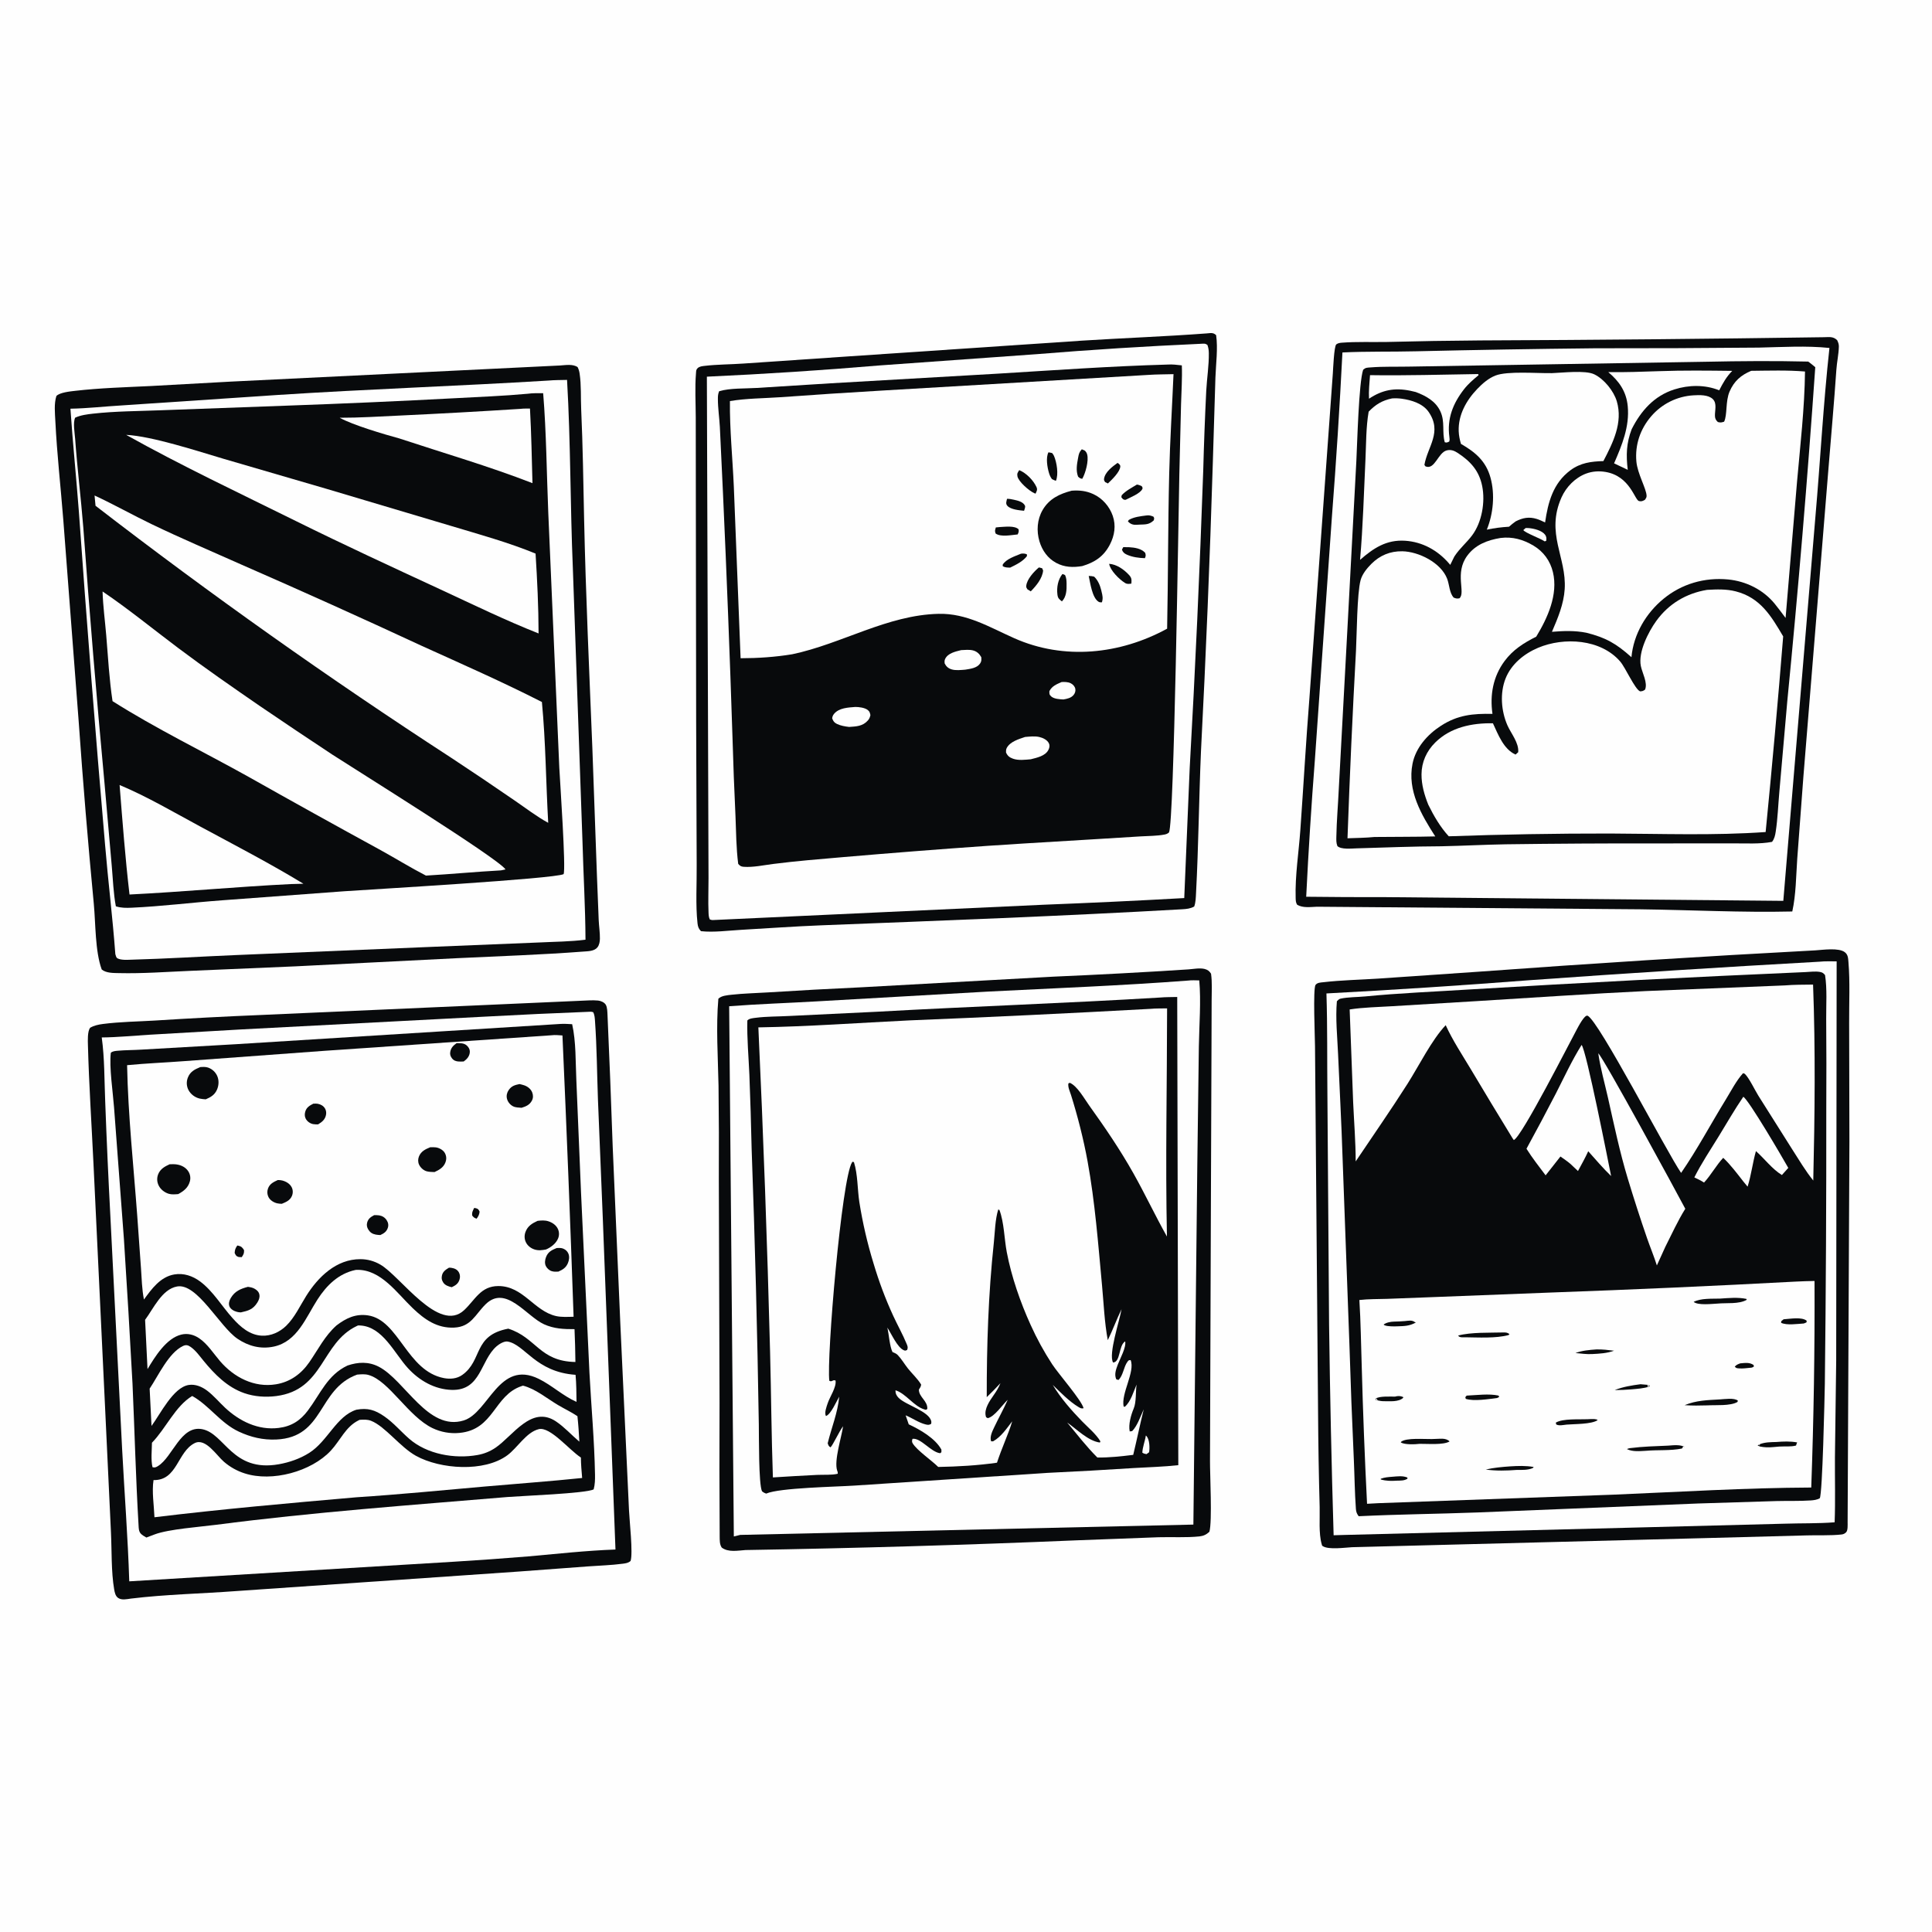
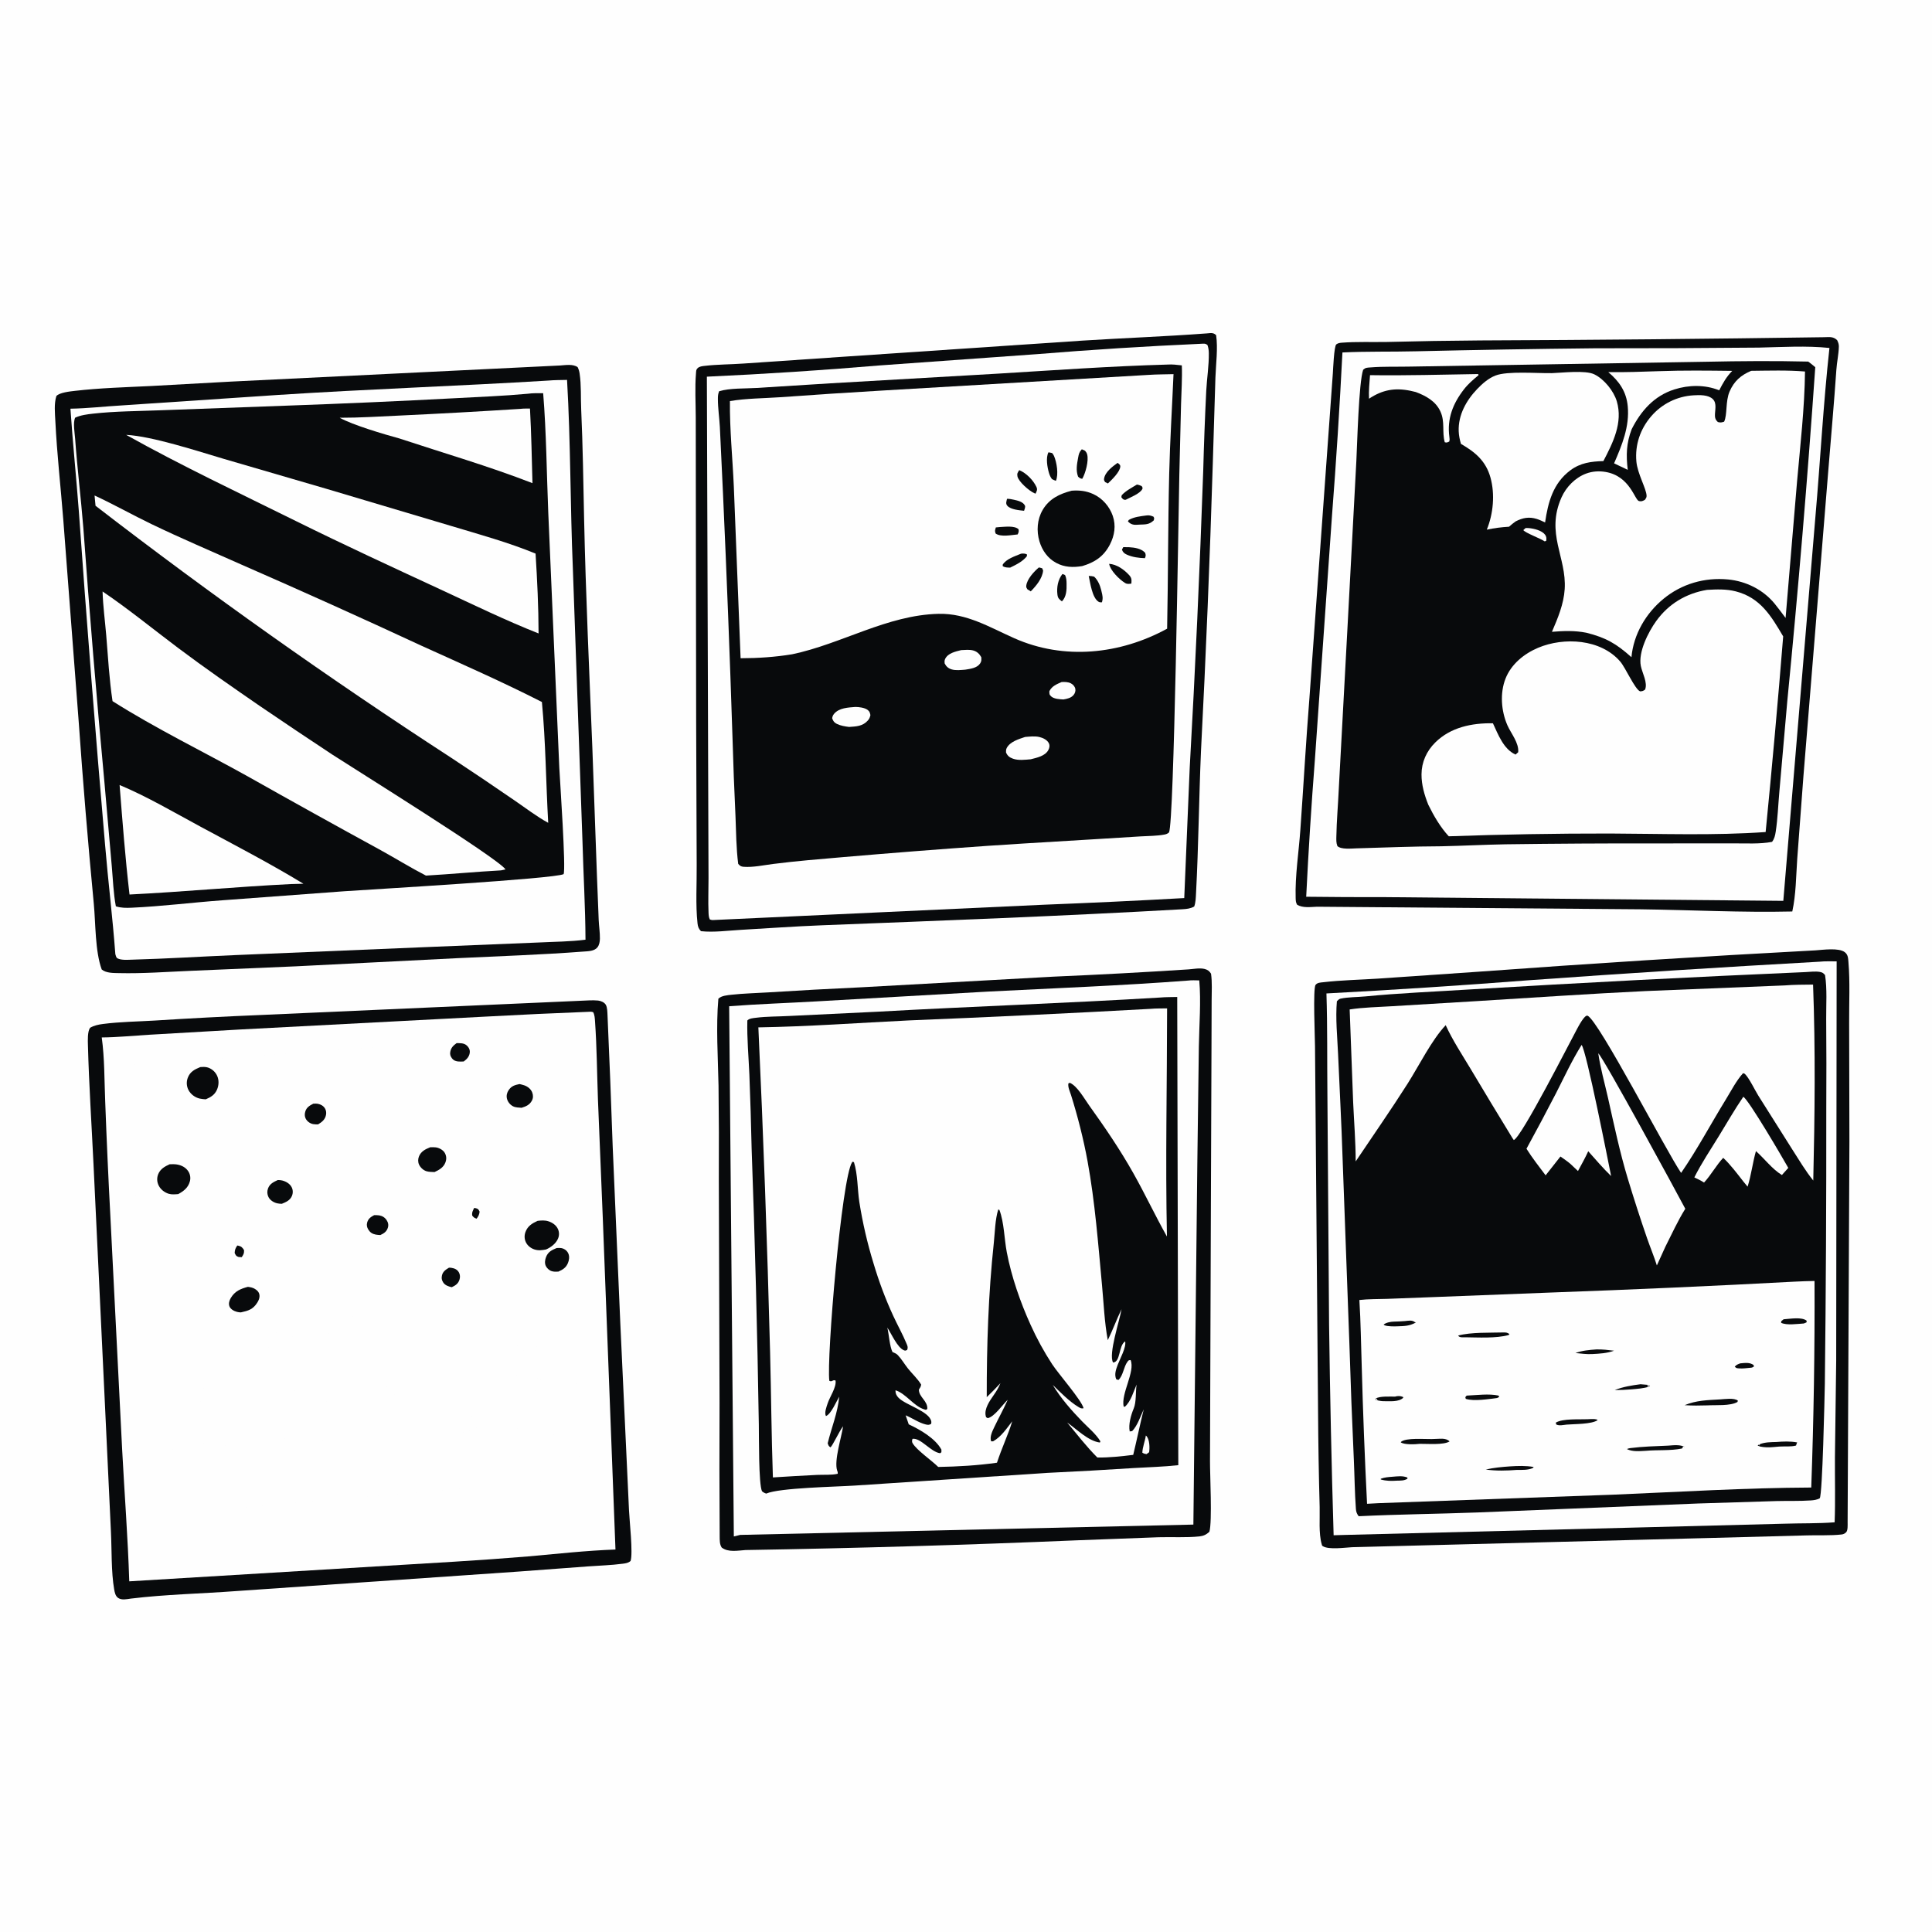
<svg xmlns="http://www.w3.org/2000/svg" width="1024" height="1024">
  <path fill="#FEFEFE" d="M0 0L1024 0L1024 1024L0 1024L0 0Z" />
  <path fill="#080A0C" d="M629.929 513.793C632.532 513.585 635.976 512.931 638.508 513.581C640.061 513.98 641.03 514.703 641.877 516.075C642.526 520.68 642.208 525.59 642.193 530.238L642.118 554.273L641.805 636.741L641.323 774.272C641.279 781.484 642.565 806.392 641.005 811.878C639.432 813.327 637.892 814.098 635.737 814.324C628.687 815.062 621.178 814.563 614.064 814.77L570.627 816.404Q482.909 820.108 395.124 821.554C390.999 821.829 386.051 822.889 382.544 820.256C381.364 818.564 381.475 816.315 381.442 814.321Q381.207 779.001 381.374 743.681L380.993 624.952Q381.146 600.2 380.835 575.45C380.537 560.457 379.449 544.223 380.745 529.349C382.287 527.718 385.65 527.463 387.855 527.22C394.169 526.527 400.625 526.395 406.971 525.996Q431.65 524.433 456.352 523.296L558.32 517.65Q594.146 516.117 629.929 513.793Z" />
  <path fill="#FEFEFE" d="M629.761 519.72C631.67 519.459 633.707 519.621 635.636 519.636C636.624 530.663 635.603 543.392 635.419 554.57L634.601 617.008L632.517 808.062L392.315 813.534L388.947 814.347L386.474 533.332C401.839 532.143 417.348 531.647 432.742 530.756L523.751 525.555C559.073 523.765 594.496 522.403 629.761 519.72Z" />
  <path fill="#080A0C" d="M614.889 528.711C617.878 528.447 620.949 528.497 623.952 528.42L624.529 776.568C616.76 777.429 608.825 777.627 601.017 778.089Q578.039 779.582 555.038 780.662L452.972 787.387C443.017 788.055 413.201 788.538 406.106 791.632C405.175 791.324 404.621 791.011 403.865 790.388C402.061 786.452 402.302 761.697 402.191 755.045Q401.033 681.909 398.38 608.812Q397.954 589.202 397.187 569.603C396.781 560.1 395.876 550.377 396.104 540.881C397.126 539.749 399.159 539.635 400.611 539.446C406.352 538.699 412.38 538.815 418.169 538.493L465.003 536.234C514.949 533.425 564.951 531.74 614.889 528.711Z" />
  <path fill="#FEFEFE" d="M607.322 760.849C607.449 760.963 607.592 761.061 607.703 761.191C609.346 763.132 609.402 767.29 609.066 769.714L607.665 770.72C606.695 770.556 606.319 770.479 605.459 769.945C605.58 766.935 606.873 763.913 607.322 760.849Z" />
  <path fill="#FEFEFE" d="M609.777 534.712C612.669 534.441 615.675 534.526 618.585 534.46C618.559 574.751 617.658 615.106 618.501 655.384C612.287 644.339 606.905 632.841 600.681 621.794C593.605 609.234 585.586 597.474 577.189 585.778C574.688 582.294 570.983 575.578 567.022 573.909L566.273 574.221C565.914 576.189 567.06 578.46 567.651 580.344C571.227 591.756 574.282 603.739 576.432 615.5C580.394 637.173 582.06 659.398 584.101 681.318C584.998 690.945 585.379 700.811 587.145 710.317C589.773 704.958 591.828 699.298 594.437 693.905C593.452 699.857 587.384 717.749 589.953 722.162C594.027 721.905 592.799 713.111 596.37 710.952C596.999 714.204 593.662 720.049 592.454 723.264C591.503 725.797 590.47 728.529 591.666 731.09L592.814 731.412C595.357 729.027 595.527 724.49 597.605 721.722C598.2 720.928 598.239 720.947 599.254 720.86C601.763 727.076 594.077 738.536 595.56 745.539L596.253 745.576C599.47 742.622 600.711 737.759 602.421 733.837C601.847 737.673 602.327 743.145 600.883 746.554C599.448 749.941 597.995 755.049 598.769 758.687L600.061 758.52C602.859 755.694 604.526 750.564 606.209 746.953C604.226 754.975 602.564 763.074 600.631 771.11C594.27 771.888 588.052 772.591 581.631 772.517C575.795 766.694 570.891 760.274 565.629 753.956C570.591 757.439 576.789 763.787 582.967 764.578L583.228 763.93C580.86 760.001 576.739 756.638 573.519 753.322C567.809 747.442 562.212 741.064 557.986 734.033C561.994 737.94 566.788 742.842 571.566 745.711C572.537 746.294 573.203 746.712 574.326 746.382C573.218 742.082 561.066 728.26 557.693 723.109Q551.147 713.094 546.237 702.183C540.788 690.195 536.088 676.658 533.627 663.751C532.262 656.597 532.231 648.003 529.72 641.308L529.094 641.053C527.41 646.401 527.336 653.176 526.739 658.775C523.834 685.994 522.956 713.166 522.995 740.528C525.473 738.106 527.912 735.676 530.253 733.12C529.25 735.605 528.098 737.421 526.58 739.587C524.547 742.489 521.585 746.76 522.451 750.442C522.674 751.39 522.601 751.093 523.516 751.653C527.077 750.931 531.349 744.531 534.114 741.918C531.915 746.881 529.245 751.636 526.921 756.542C525.909 758.68 524.473 761.584 525.314 763.918L526.371 763.927C530.691 761.499 533.512 757.164 536.494 753.318C535.441 756.992 533.939 760.559 532.563 764.124C531.086 767.813 529.664 771.49 528.415 775.263C518.136 776.744 507.658 777.321 497.279 777.516C493.785 774.023 486.064 768.781 483.757 765.026C483.185 764.095 483.394 763.565 483.634 762.613C487.991 761.936 493.431 769.706 498.307 770.233L498.965 769.691L498.966 768.334C495.755 762.363 487.596 757.68 481.652 754.931L480.009 750.153C483.545 751.607 486.867 754.05 490.59 754.972C491.804 755.273 492.41 755.332 493.516 754.686C493.603 754.229 493.699 753.9 493.609 753.411C492.616 748.014 480.164 744.797 476.273 740.879C475.14 739.738 474.572 738.513 474.618 736.884C480.164 738.54 484.374 745.462 490.043 747.047C490.983 747.31 490.597 747.311 491.482 746.804C491.824 742.506 486.993 740.519 487.029 736.516C487.616 735.606 488.121 734.951 488.224 733.851C486.385 730.756 483.469 728.149 481.224 725.32C479.412 723.037 477.857 720.322 475.847 718.227C475.209 717.562 474.368 717.149 473.527 716.802C473.371 716.738 473.21 716.69 473.052 716.634C471.504 713.56 471.194 707.321 470.294 703.65C472.475 706.872 475.583 714.284 479.161 715.704C479.922 716.006 480.078 715.781 480.78 715.525C481.355 714.268 481.056 713.528 480.544 712.286C478.468 707.249 475.671 702.293 473.382 697.318C469.23 688.298 465.868 679.27 463.029 669.756Q458.072 653.653 455.45 637.009C454.434 630.227 454.662 622.471 452.612 615.973L451.864 615.742C451.779 615.847 451.684 615.944 451.61 616.056C446.131 624.359 438.021 719.818 439.562 731.857C441.11 732.645 441.222 731.119 442.851 731.696C443.437 735.199 439.791 740.392 438.689 743.77C438.088 745.614 436.832 748.75 437.756 750.535C440.395 749.64 443.301 742.811 444.797 740.264C444.002 748.898 440.725 756.619 438.692 764.97C439.146 766.167 439.12 766.44 440.177 767.123C441.337 766.183 444.85 758.528 446.856 755.944C446.01 761.825 441.995 774.162 443.698 779.384C444.098 780.613 443.992 779.875 444.024 781.124C440.682 781.915 436.532 781.557 433.056 781.73Q421.349 782.309 409.652 783.067C408.868 760.963 408.741 738.784 408.164 716.666Q405.943 630.568 401.948 544.535C428.556 544.093 455.196 542.135 481.772 540.839Q545.797 538.247 609.777 534.712Z" />
  <path fill="#080A0C" d="M966.61 178.73L967.333 178.706C969.914 178.633 971.712 178.396 973.712 180.271C974.29 181.453 974.668 182.417 974.634 183.753C974.535 187.75 973.594 191.893 973.316 195.938C972.111 213.52 970.521 231.108 969.096 248.677L955.852 411.442L952.571 455.225C951.935 464.406 951.93 474.131 949.948 483.108C923.177 483.728 896.208 482.293 869.419 481.947L698.025 480.584C694.6 480.703 690.569 481.355 687.514 479.537C686.774 478.358 686.768 477.304 686.727 475.95C686.367 464.18 688.379 451.676 689.213 439.905C690.873 416.479 692.184 393.043 694.049 369.628L706.432 197.921C706.577 195.937 707.052 183.496 708.262 182.533C709.105 181.861 710.191 181.711 711.233 181.632C719.025 181.038 727.195 181.39 735.028 181.25Q759.818 180.606 784.616 180.435Q875.618 180.069 966.61 178.73Z" />
  <path fill="#FEFEFE" d="M932.262 184.236C944.491 183.964 957.5 183.15 969.641 184.427C966.388 214.092 964.81 244.067 962.211 273.811L945.19 477.472L734.125 475.497Q713.218 475.549 692.313 475.295Q694.096 439.054 696.902 402.877L705.975 273.435Q709.335 230.161 711.518 186.811C724.403 186.182 737.426 186.512 750.336 186.196Q797.819 185.082 845.312 184.596Q888.788 184.648 932.262 184.236Z" />
  <path fill="#080A0C" d="M904.43 191.733C922.363 191.357 940.475 191.222 958.406 191.646C959.701 192.562 960.905 193.61 962.129 194.621Q955.993 283.139 947.319 371.444L943.103 419.566C942.467 426.604 942.234 433.85 941.163 440.831C940.858 442.82 940.473 444.596 939.218 446.21C932.666 447.463 925.25 446.956 918.558 447.006L877.789 447.029Q837.928 446.954 798.071 447.496C786.664 447.698 775.279 448.308 763.875 448.545C748.871 448.598 733.913 449.206 718.92 449.645C716.223 449.724 710.85 450.336 708.848 448.441C708.171 446.72 708.262 445.186 708.296 443.363C708.45 435.027 709.191 426.659 709.575 418.327L714.107 334.264L718.896 244.309C719.343 235.659 720.181 202.59 722.505 195.972C723.808 194.815 724.522 194.89 726.225 194.749C733.37 194.161 740.772 194.465 747.952 194.292L799.425 193.449L904.43 191.733Z" />
  <path fill="#FEFEFE" d="M808.62 279.866C809.283 279.865 809.719 279.843 810.356 279.905C813.116 280.175 817.208 281.126 818.943 283.431C819.679 284.409 819.73 285.492 819.522 286.647L818.72 286.943C816.441 285.355 808.428 282.46 807.39 280.956L808.62 279.866Z" />
  <path fill="#FEFEFE" d="M783.356 198.26L783.499 198.329L783.671 198.851C780.865 201.166 778.177 203.458 775.933 206.347C770.094 213.866 766.897 221.897 768.198 231.555C768.327 232.51 768.409 233.076 768.126 234.029C766.997 234.511 767.022 234.698 765.758 234.409C764.201 228.918 766.001 223.595 763.425 218.033C760.908 212.598 755.734 209.781 750.375 207.778Q748.956 207.392 747.512 207.109C739.234 205.415 732.666 206.621 725.604 211.324C725.38 207.174 725.841 202.978 726.142 198.839C745.193 199.133 764.303 198.539 783.356 198.26Z" />
  <path fill="#FEFEFE" d="M879.372 196.725C892.235 196.255 905.256 196.419 918.13 196.573C915.016 199.692 913.222 203.008 911.216 206.876C903.704 203.819 895.066 203.974 887.397 206.421C876.688 209.837 869.769 217.728 864.817 227.483C861.985 234.909 861.806 241.226 862.742 249.027L855.493 245.585C859.701 235.876 863.765 226.116 862.733 215.281C861.993 207.511 858.197 202.079 852.414 197.229C861.367 197.369 870.423 197.023 879.372 196.725Z" />
-   <path fill="#FEFEFE" d="M737.831 211.162C739.566 211.055 741.276 211.095 743.001 211.336C748.102 212.046 754.098 213.866 757.161 218.271C764.633 229.016 756.568 236.777 754.964 246.422L755.536 247.189C760.511 249.247 762.182 239.872 766.815 238.719C769.108 238.148 770.907 238.925 772.79 240.173C779.492 244.615 783.979 249.546 785.601 257.686C787.275 266.088 785.431 276.862 780.231 283.785C777.395 287.562 773.745 290.587 771.107 294.56C770.993 294.733 770.884 294.909 770.772 295.083L768.655 299.398L768.003 298.63C762.007 291.695 753.985 287.214 744.749 286.607C734.813 285.956 727.938 290.559 720.863 296.737C722.407 279.116 722.876 261.258 723.719 243.583C724.117 235.243 723.98 226.426 725.413 218.197C729.125 214.365 732.527 212.272 737.831 211.162Z" />
  <path fill="#FEFEFE" d="M822.614 197.769C828.039 197.589 840.198 196.106 844.959 198.38C850.212 200.889 855.352 207.28 856.95 212.744C860.252 224.031 854.898 234.665 849.825 244.391C843.359 244.564 837.63 245.289 832.266 249.314C823.17 256.14 820.483 266.193 818.933 276.907C817.481 276.229 816.003 275.505 814.469 275.034C810.385 273.781 807.048 274.438 803.323 276.351C802.074 277.208 800.952 278.188 799.806 279.174C795.758 279.418 792.008 279.879 788.039 280.733C791.483 272.287 792.431 261.977 789.989 253.143C787.555 244.338 781.912 239.645 774.344 235.276C773.692 233.114 773.223 230.811 773.143 228.552C772.837 219.914 777.18 212.189 782.994 206.134C785.726 203.289 788.882 200.522 792.59 199.06C798.992 196.535 814.885 197.928 822.614 197.769Z" />
-   <path fill="#FEFEFE" d="M795.282 285.139C801.63 284.334 807.294 285.948 812.738 289.169C818.074 292.326 821.651 297.257 823.093 303.283C825.927 315.126 820.234 327.573 814.233 337.441C807.63 340.775 801.958 344.314 797.476 350.344C791.36 358.572 789.597 368.343 791.041 378.372C780.653 378.167 772.628 378.926 763.708 384.692C756.593 389.292 750.371 396.265 748.671 404.768C745.82 419.03 753.351 431.88 760.714 443.314C749.986 443.594 739.213 443.495 728.478 443.623C723.758 444.096 718.945 444.119 714.204 444.306Q715.963 394.599 718.702 344.936C719.144 336.282 719.25 314.638 721.129 307.544C721.988 304.3 724.47 301.254 726.812 298.906C731.335 294.369 736.796 292.077 743.241 292.189C751.858 292.338 763.759 298.172 767.037 306.8C768.211 309.89 768.206 314.293 770.49 316.745C771.838 317.269 772.102 317.326 773.528 317.118C776.99 314.073 770.799 303.865 777.67 294.542C781.996 288.672 788.358 286.282 795.282 285.139Z" />
  <path fill="#FEFEFE" d="M928.179 196.544C937.593 196.454 947.312 196.122 956.69 196.911C956.477 216.306 954.178 235.951 952.47 255.278L946.399 327.527C944.511 325.012 942.638 322.467 940.652 320.028C934.594 312.587 925.458 308.044 915.945 307.129C903.512 305.932 891.342 309.431 881.697 317.376C872.295 325.12 865.835 336.177 864.697 348.328C856.743 341.208 851.194 337.965 840.813 335.366C834.648 334.145 828.798 334.37 822.563 334.873C825.682 327.624 828.816 320.202 829.321 312.23C830.391 295.349 819.12 282.801 827.626 263.658C830.099 258.092 834.892 253.179 840.642 251.02C843.969 249.771 847.565 249.548 851.052 250.152C864.002 252.392 866.394 265.052 868.711 265.582C870.089 265.897 870.717 265.523 871.865 264.9C872.36 264.076 872.761 263.742 872.726 262.747C872.594 258.975 867.882 251.062 867.31 244.582C866.531 235.756 869.365 227.41 875.114 220.701Q875.638 220.086 876.192 219.498Q876.746 218.911 877.329 218.352Q877.912 217.793 878.523 217.264Q879.134 216.735 879.77 216.238Q880.407 215.741 881.068 215.277Q881.729 214.812 882.412 214.382Q883.096 213.952 883.8 213.556Q884.505 213.161 885.228 212.802Q885.952 212.443 886.693 212.121Q887.433 211.799 888.19 211.515Q888.946 211.231 889.715 210.985Q890.485 210.74 891.266 210.534Q892.047 210.327 892.837 210.161Q893.628 209.994 894.425 209.868Q895.223 209.742 896.026 209.656Q896.829 209.57 897.636 209.525C900.778 209.336 905.412 209.187 907.814 211.52C910.179 213.818 908.84 217.603 908.96 220.528C909.018 221.921 909.5 222.76 910.517 223.701C912.025 224.051 912.318 223.964 913.814 223.51C915.593 219.848 914.465 212.716 916.714 207.523C919.119 201.973 922.737 198.826 928.179 196.544Z" />
  <path fill="#FEFEFE" d="M904.78 312.642C909.909 312.348 914.998 312.153 920.017 313.447C933.021 316.799 938.75 326.472 945.123 337.307Q940.944 389.194 935.826 440.996C908.564 442.925 880.649 441.889 853.316 441.784Q810.581 441.731 767.872 443.251C763.421 438.428 759.895 432.372 757.017 426.505C754.966 421.382 753.408 416.006 753.43 410.448C753.457 403.929 756.111 398.079 760.73 393.517C768.924 385.425 780.183 383.169 791.278 383.354C794.055 389.29 796.896 397.071 803.275 399.94L804.679 398.684C805.149 393.75 800.854 388.726 798.962 384.422C795.653 376.892 794.919 367.341 797.978 359.626C801.008 351.983 807.796 346.483 815.21 343.349C828.923 337.551 848.43 338.669 858.718 350.596C861.587 353.922 866.529 365.328 869.29 366.439C870.49 366.37 870.957 366.225 871.92 365.501C873.423 361.846 870.416 356.712 869.674 352.981C868.212 345.631 873.657 334.956 877.808 329.186C884.388 320.039 893.75 314.458 904.78 312.642Z" />
  <path fill="#080A0C" d="M639.527 176.713C640.128 176.649 640.732 176.583 641.335 176.55C642.765 176.474 643.523 176.664 644.572 177.632C645.592 184.676 644.444 192.989 644.199 200.14L642.81 245.565Q640.48 321.853 636.548 398.076C635.459 423.162 635.251 448.333 633.923 473.399C633.801 475.712 633.761 478.277 632.956 480.469C630.998 481.584 628.881 481.801 626.668 481.927C563.023 485.551 499.176 487.949 435.474 490.428C421.264 490.981 407.062 492.018 392.863 492.826C385.977 493.218 378.395 494.274 371.539 493.545C370.269 492.256 369.89 491.125 369.697 489.371C368.62 479.577 369.356 468.274 369.256 458.35L368.978 382.843L368.809 263.232L368.764 221.163C368.747 213.445 368.249 205.403 368.9 197.733C368.992 196.644 368.899 195.963 369.729 195.158C370.725 194.192 372.231 194.064 373.536 193.912C380.279 193.123 387.28 193.173 394.078 192.686L449.995 188.876L573.723 180.531C595.649 179.144 617.619 178.364 639.527 176.713Z" />
  <path fill="#FEFEFE" d="M636.32 182.223C637.918 182.182 638.707 181.854 639.98 182.877C640.501 184.342 640.679 185.641 640.701 187.199C640.793 193.621 639.687 200.601 639.338 207.079Q638.293 228.268 637.736 249.476Q634.994 328.394 630.56 407.235L627.677 475.995Q590.354 478.087 553.001 479.532L377.875 487.648C377.277 487.691 376.799 487.497 376.227 487.336C375.636 486.119 375.601 485.033 375.541 483.704C375.268 477.639 375.556 471.49 375.531 465.414L375.374 417.698L374.659 199.646Q420.495 197.556 466.215 193.689L549.424 187.72Q592.821 184.164 636.32 182.223Z" />
  <path fill="#080A0C" d="M618.822 193.225C621.376 193.045 623.859 193.374 626.392 193.656C626.662 200.458 626.16 207.45 625.979 214.263L625.073 251.53C624.605 272.919 622.311 436.233 619.598 441.209C618.817 441.89 618.169 442.146 617.172 442.336C613.108 443.11 608.638 443.05 604.5 443.305L582.17 444.684C556.091 446.269 530.044 447.722 503.989 449.71Q466.007 452.541 428.07 455.935Q418.927 456.775 409.816 457.915C404.903 458.537 399.158 459.784 394.231 459.427C392.726 459.318 392.266 458.964 391.266 457.887C390.193 449.549 390.155 440.879 389.819 432.469Q388.826 411.667 388.237 390.849Q386.14 326.22 383.205 261.623L381.539 226.316C381.271 221.381 380.494 216.321 380.496 211.397C380.497 209.899 380.569 208.729 381.171 207.352C386.96 205.633 394.864 206.007 400.959 205.621L440.387 203.152L528.917 198.041C558.878 196.216 588.813 194.072 618.822 193.225Z" />
  <path fill="#FEFEFE" d="M562.689 361.489C564.294 361.416 566.104 361.412 567.565 362.172C568.704 362.764 569.669 363.795 569.934 365.083C570.173 366.246 569.766 367.47 569.013 368.364C567.639 369.993 565.594 370.385 563.606 370.729C561.651 370.616 558.7 370.486 557.171 369.13C556.083 368.166 556.175 367.625 556.199 366.308C557.668 363.551 559.976 362.69 562.689 361.489Z" />
  <path fill="#FEFEFE" d="M453.329 374.702C455.23 374.687 458.257 375.076 459.824 376.242C460.968 377.093 461.046 377.743 461.337 379.035C461.054 380.183 460.81 380.931 460.016 381.834C457.277 384.947 453.913 385.026 450.059 385.292C447.937 385.052 445.497 384.632 443.568 383.689C442.105 382.975 441.602 382.169 441.059 380.683C441.26 379.676 441.419 379.124 442.1 378.316C444.754 375.167 449.562 375.001 453.329 374.702Z" />
  <path fill="#FEFEFE" d="M509.432 344.576C511.401 344.467 513.735 344.243 515.655 344.717C517.722 345.228 519.099 346.513 520.103 348.322C520.194 349.71 520.262 350.505 519.45 351.696C517.797 354.121 514.268 354.489 511.617 354.937C509.367 355.104 506.606 355.451 504.431 354.802C502.662 354.275 501.532 353.291 500.701 351.656C500.606 350.735 500.539 350.081 500.965 349.212C502.479 346.125 506.414 345.347 509.432 344.576Z" />
  <path fill="#FEFEFE" d="M543.306 390.607C545.709 390.397 548.422 390.08 550.793 390.607C552.708 391.033 555.118 392.141 555.96 394.043C556.495 395.254 556.23 396.399 555.644 397.521C553.96 400.745 549.513 401.604 546.314 402.435C543.28 402.691 539.805 403.165 536.877 402.115C535.049 401.46 533.989 400.614 533.209 398.81C533.188 397.899 533.172 397.21 533.626 396.378C535.45 393.04 539.939 391.76 543.306 390.607Z" />
  <path fill="#FEFEFE" d="M608.549 198.714C612.997 198.403 617.524 198.437 621.985 198.309C621.237 215.87 620.127 233.45 619.702 251.022C619.039 278.396 619.15 305.827 618.601 333.216C593.626 346.873 563.912 349.989 537.573 338.264C524.42 332.408 512.353 325.005 497.479 325.342C470.243 325.96 446.19 341.252 419.882 346.773C410.792 348.265 401.736 348.863 392.533 348.879L388.947 257.968C388.293 242.955 386.716 227.569 386.877 212.581C395.505 211.125 404.913 211.133 413.659 210.525Q440.711 208.563 467.788 206.986L608.549 198.714Z" />
  <path fill="#080A0C" d="M533.747 264.374C535.026 264.375 536.201 264.599 537.442 264.884C539.451 265.345 542.199 265.923 543.224 267.946C543.603 268.695 542.998 269.939 542.779 270.727C540.261 270.455 535.727 270.092 533.947 268.116C532.857 266.905 533.461 265.774 533.747 264.374Z" />
  <path fill="#080A0C" d="M602.574 256.83C603.545 256.931 604.23 257.281 605.133 257.653C605.411 258.216 605.767 258.496 605.483 259.133C604.39 261.578 599.009 263.662 596.681 264.877C596.55 264.897 596.421 264.948 596.289 264.936C595.191 264.838 594.959 264.303 594.327 263.505L594.547 262.447C596.733 260.092 599.843 258.508 602.574 256.83Z" />
  <path fill="#080A0C" d="M592.332 245.34C592.472 245.434 592.625 245.512 592.752 245.622C593.295 246.09 593.82 246.469 593.786 247.227C593.652 250.133 589.239 254.314 587.216 256.248L585.714 255.502C585.322 254.798 585.058 254.629 585.176 253.772C585.66 250.234 589.591 247.295 592.332 245.34Z" />
  <path fill="#080A0C" d="M541.18 293.463C542.426 293.332 543.099 293.326 544.267 293.799L544.307 294.747C542.067 297.639 538.638 299.258 535.427 300.843C533.968 300.813 532.825 300.854 531.504 300.128L531.438 299.308C533.31 296.232 538.006 294.792 541.18 293.463Z" />
  <path fill="#080A0C" d="M527.815 279.55C528.523 279.441 529.22 279.373 529.936 279.344C532.71 279.231 537.685 278.5 539.853 280.514C540.065 281.829 539.922 282.024 539.382 283.262C536.04 283.557 530.516 284.764 527.71 282.787C527.164 281.307 527.399 281.025 527.815 279.55Z" />
  <path fill="#080A0C" d="M595.357 289.992Q596.906 289.961 598.454 290.035C601.435 290.203 604.893 290.725 606.979 293.009C607.337 294.413 607.355 294.498 606.831 295.843C603.689 295.771 600.121 295.288 597.234 293.965C595.886 293.348 595.136 292.703 594.657 291.308L595.357 289.992Z" />
  <path fill="#080A0C" d="M607.663 273.202C609.02 272.984 610.13 273.31 611.362 273.842C611.93 274.767 611.714 274.784 611.523 275.798C609.029 278.144 607.111 277.933 603.876 278.064C602.933 278.125 601.917 278.221 600.977 278.103C599.688 277.94 598.654 277.29 597.816 276.328L598.304 275.559C601.121 273.95 604.502 273.618 607.663 273.202Z" />
  <path fill="#080A0C" d="M563.11 304.227C563.586 304.349 564.056 304.599 564.507 304.794C565.218 306.293 565.278 307.728 565.307 309.37C565.368 312.763 565.261 316.246 562.835 318.756C561.313 317.534 560.688 317.097 560.446 315.052C560.004 311.322 560.73 307.196 563.11 304.227Z" />
  <path fill="#080A0C" d="M577.047 305.267C578.082 305.263 578.907 305.373 579.91 305.628C581.866 307.444 583.036 310.19 583.658 312.744C583.726 313.021 583.785 313.301 583.851 313.578C584.378 315.773 584.707 317.058 584.038 319.254C583.308 319.278 582.775 319.292 582.136 318.864C578.845 316.66 577.853 308.944 577.047 305.267Z" />
  <path fill="#080A0C" d="M587.871 298.837C591.842 299.086 595.752 301.852 598.386 304.722C599.893 306.365 599.776 307.228 599.651 309.318C598.39 309.491 597.433 309.694 596.283 308.98C593.206 307.069 588.45 302.359 587.871 298.837Z" />
  <path fill="#080A0C" d="M555.703 239.735C556.357 239.816 557.011 239.99 557.656 240.129C558.052 240.631 558.395 241.069 558.648 241.663C560.126 245.132 561.129 251.383 559.658 254.843C558.884 254.608 558.261 254.289 557.544 253.921C556.782 252.865 556.357 251.936 555.981 250.68C555.089 247.691 554.215 242.599 555.703 239.735Z" />
  <path fill="#080A0C" d="M550.636 300.756C551.222 300.851 551.82 301.055 552.394 301.212L552.874 302.42C552.471 306.626 549.186 310.512 546.324 313.434L544.533 312.335C544.1 311.544 543.834 311.378 543.939 310.441C544.332 306.922 548.038 302.936 550.636 300.756Z" />
  <path fill="#080A0C" d="M540.216 249.183C543.874 250.657 547.668 254.503 549.321 258.072C550.024 259.589 549.478 260.256 548.861 261.655C548.6 261.546 548.337 261.445 548.08 261.33C545.51 260.187 539.802 255.279 539.26 252.448C538.961 250.888 539.43 250.464 540.216 249.183Z" />
  <path fill="#080A0C" d="M573.39 238.121L575.058 238.872C575.641 239.521 575.981 239.978 576.215 240.842C577.142 244.258 575.334 250.803 573.62 253.779C572.541 253.626 572.188 253.36 571.402 252.617C570.159 249.292 570.801 246.063 571.411 242.693C571.776 240.67 571.981 239.667 573.39 238.121Z" />
  <path fill="#080A0C" d="M568.046 260.076C572.123 259.789 575.704 260.145 579.484 261.886C584.284 264.098 588.07 268.423 589.786 273.404C591.57 278.582 590.756 283.838 588.261 288.638C584.966 294.976 580.234 298.048 573.614 300.035C568.76 300.834 564.248 300.729 559.796 298.34C555.332 295.943 552.376 291.757 550.938 286.959C549.286 281.446 549.694 275.348 552.607 270.324C556.081 264.33 561.626 261.734 568.046 260.076Z" />
  <path fill="#080A0C" d="M312.461 530.216C313.933 530.16 315.542 530.167 317.01 530.314C318.467 530.46 320.375 531.263 321.123 532.617C321.902 534.026 321.906 536.388 321.992 537.979Q323.552 572.877 324.745 607.79L328.782 701.46L333.389 800.573C333.608 805.825 335.576 823.263 334.222 827.35C332.956 828.437 331.693 828.584 330.048 828.805C324.019 829.613 317.728 829.771 311.654 830.224L275.249 832.929L125.117 843.308C106.621 844.686 87.762 845.05 69.379 847.286C67.269 847.584 64.541 848.239 62.65 846.961C61.172 845.961 60.8 844.048 60.514 842.408C58.899 833.159 59.273 821.514 58.803 811.971L55.627 744.578L49.557 617.011C48.56 596.043 47.168 574.991 46.607 554.012C46.541 551.517 46.318 546.791 47.736 544.755C49.882 543.511 52.199 543.032 54.635 542.718C63.558 541.566 72.863 541.462 81.85 540.923Q110.221 539.12 138.624 537.948L312.461 530.216Z" />
  <path fill="#FEFEFE" d="M312.762 536.242C313.364 536.187 313.808 536.332 314.391 536.472C315.19 537.95 315.253 539.652 315.371 541.301C316.353 555.046 316.42 568.975 316.925 582.756L319.481 645.339L326.215 821.276C310.711 821.841 295.214 823.56 279.769 824.939Q260.357 826.536 240.915 827.723L68.511 838.139C67.777 814.851 65.957 791.486 64.738 768.207L58.538 645.37Q56.897 614.551 55.757 583.71C55.297 572.594 55.456 560.871 53.925 549.867C62.299 549.797 70.764 548.934 79.129 548.436L127.63 545.631L257.248 538.832Q284.995 537.313 312.762 536.242Z" />
-   <path fill="#080A0C" d="M296.971 542.713C299.054 542.561 301.174 542.747 303.258 542.844C305.358 552.245 305.022 562.868 305.475 572.502L307.957 632.098L312.431 727.776C313.387 745.696 315.049 763.669 315.37 781.611C315.417 784.234 315.345 786.829 314.663 789.378C311.003 791.556 275.756 792.881 269.087 793.441C217.639 797.762 166.129 801.452 114.914 808.128C106.159 809.269 89.391 810.466 82.004 813.257L77.583 814.928C76.57 814.317 75.361 813.704 74.576 812.809C73.529 811.614 73.532 810.029 73.443 808.507C71.975 783.519 71.353 758.507 70.239 733.507Q68.175 695.128 65.684 656.774L60.451 586.994C59.848 578.86 57.814 565.518 58.742 557.973C59.763 557.143 61.021 557.043 62.294 556.925C66.482 556.539 70.739 556.597 74.942 556.324L125.075 553.446L296.971 542.713Z" />
  <path fill="#FEFEFE" d="M189.259 728.579C191.276 728.398 193.327 728.203 195.303 728.755C206.218 731.807 216.356 750.752 229.244 756.937Q230.072 757.333 230.925 757.672Q231.777 758.012 232.651 758.292Q233.525 758.573 234.416 758.795Q235.306 759.016 236.21 759.176Q237.114 759.337 238.026 759.436Q238.938 759.535 239.855 759.573Q240.772 759.61 241.69 759.585Q242.607 759.561 243.521 759.474C261.939 757.749 261.693 739.613 276.48 734.655L277.193 734.422C283.837 736.105 289.903 741.217 295.759 744.694C299.168 746.719 302.753 748.387 306.05 750.603C306.541 755.104 306.836 759.584 307.074 764.102C302.94 760.627 299.193 756.404 294.706 753.395C281.666 744.652 271.847 761.08 262.635 767.317C259.68 769.317 256.585 770.565 253.075 771.191C240.912 773.36 226.302 770.816 216.833 762.532C212.406 758.658 208.557 754.063 203.692 750.705C198.661 747.233 194.881 746.133 188.908 747.177C178.319 750.519 173.713 763.83 163.937 770.031C159.066 773.121 153.417 775.091 147.752 776.091C123.029 780.455 119.164 759.744 107.114 757.488C95.757 755.361 91.531 772.23 83.766 777.02C82.659 777.704 82.073 777.989 80.821 777.629C79.915 773.623 80.482 768.793 80.541 764.675C87.885 757.165 92.918 745.259 101.879 739.897C110.989 744.988 116.793 754.218 126.584 758.794C132.935 761.762 139.427 763.298 146.459 762.973C172.177 761.784 168.157 736.321 189.259 728.579Z" />
  <path fill="#FEFEFE" d="M189.733 702.523C190.094 702.515 190.456 702.516 190.817 702.532C202.793 703.073 208.985 717.245 216.193 725.123C222.237 731.729 230.364 736.44 239.487 736.675C255.066 737.077 254.538 721.041 263.251 713.519C264.578 712.373 267.237 710.733 269.055 711.047C278.25 712.637 283.839 727.218 305.055 728.682C305.5 733.453 305.503 738.243 305.569 743.031C298.275 739.796 292.553 734.255 285.53 730.812C264.4 720.454 259.068 748.781 245.744 752.88C226.844 758.694 214.641 731.543 200.742 724.381C195.35 721.603 189.794 721.858 184.198 723.754C173.521 728.8 169.882 738.673 163.212 747.573C159.156 752.986 154.463 755.992 147.729 756.834C136.901 758.187 126.911 753.291 119.186 746.023C116.067 743.088 113.179 739.613 109.758 737.047C107.01 734.986 103.535 733.514 100.044 734.057C91.805 735.34 85.048 749.385 80.304 755.781L79.315 736.005C83.93 729.131 89.374 717.038 96.976 713.411C98.545 712.662 99.631 712.91 101.035 713.886C103.744 715.769 105.752 718.641 107.826 721.173C113.743 728.395 120.46 735.26 129.487 738.4C134.842 740.262 140.812 740.661 146.416 739.939C171.752 736.674 170.122 711.878 189.072 702.832L189.733 702.523Z" />
  <path fill="#FEFEFE" d="M188.418 673.104C188.624 673.084 188.829 673.048 189.036 673.043C201.872 672.722 210.394 685.392 218.796 693.404C225.014 699.334 231.654 704.062 240.688 703.658C249.703 703.255 251.825 696.774 257.347 691.326C268.104 680.712 278.973 697.645 288.355 701.894C293.646 704.29 298.807 704.507 304.509 704.477Q304.892 713.176 304.981 721.883C285.859 721.536 284.319 708.947 269.406 704.217C250.555 707.795 255.972 720.913 245.029 728.736C242.181 730.771 238.636 731.06 235.284 730.42C215.588 726.658 211.441 699.6 195.016 697.18C188.466 696.215 183.431 698.649 178.37 702.495C172.122 708.055 168.633 715.225 163.95 721.999C159.665 728.194 153.809 732.47 146.278 733.706C134.721 735.603 124.007 730.024 116.623 721.426C113.161 717.395 110.008 712.329 105.577 709.317C102.772 707.41 99.495 706.55 96.151 707.344C88.167 709.241 82.101 719.133 78.189 725.66L76.904 699.533C81.368 693.543 85.817 683.312 93.857 681.861C104.529 679.936 116.348 703.113 125.871 709.566C131.654 713.484 138.199 715.199 145.132 713.715C157.573 711.053 162.163 698.231 168.283 688.748C173.142 681.216 179.426 675.029 188.418 673.104Z" />
  <path fill="#FEFEFE" d="M190.62 752.542C192.641 752.389 194.728 752.295 196.653 753.048C204.155 755.983 212.088 767.016 220.532 771.654C233.403 778.722 256.573 780.395 268.879 771.344C274.249 767.395 278.912 759.115 285.55 757.484C291.604 755.995 301.746 768.572 307.887 772.527C307.918 776.156 308.24 779.747 308.55 783.361C291.491 785.144 274.344 786.351 257.256 787.862C234.486 789.875 211.686 792.106 188.876 793.592C153.124 796.707 117.5 799.852 81.867 804.178C81.624 798.017 80.414 790.49 81.376 784.478C94.051 784.742 93.96 769.456 103.217 764.865C108.978 762.007 114.829 771.48 118.672 774.748Q119.871 775.788 121.169 776.701Q122.468 777.614 123.852 778.391Q125.236 779.168 126.692 779.801Q128.148 780.433 129.66 780.915C144.206 785.625 164.978 779.987 175.351 768.861C180.368 763.48 183.152 756.216 190.038 752.822L190.62 752.542Z" />
  <path fill="#FEFEFE" d="M292.299 548.715C294.176 548.447 296.218 548.714 298.109 548.813Q301.437 623.34 304.017 697.897C301.013 697.963 297.589 698.203 294.653 697.521C282.982 694.809 277.321 681.645 264.173 681.634C254.736 681.627 251.869 688.925 245.986 694.419C232.636 706.886 212.306 676.48 201.63 670.284C198.35 668.38 194.818 667.396 191.023 667.385C178.259 667.345 168.604 676.801 162.276 686.918C158.997 692.162 156.176 698.302 151.722 702.662C148.286 706.026 143.659 708.169 138.791 707.937C132.33 707.63 127.305 703.202 123.237 698.603C117.585 692.344 112.91 684.308 106.12 679.245C102.136 676.274 97.351 674.631 92.367 675.487C84.984 676.755 80.391 683.132 76.296 688.773C75.214 683.409 75.115 677.664 74.725 672.209L72.753 644.565C70.795 618.015 67.882 591.166 67.363 564.563C77.456 563.583 87.632 563.192 97.746 562.416L171.944 556.955L292.299 548.715Z" />
  <path fill="#080A0C" d="M251.328 640.22C251.65 640.278 251.978 640.304 252.293 640.392C253.552 640.746 253.653 641.129 254.206 642.212C254.019 643.829 253.561 644.618 252.622 645.933C251.448 645.574 251.065 645.256 250.295 644.304C250.02 642.647 250.627 641.658 251.328 640.22Z" />
  <path fill="#080A0C" d="M125.764 660.15C125.942 660.178 126.121 660.196 126.297 660.234C127.95 660.595 128.515 661.243 129.349 662.597C129.42 664.36 129.068 664.892 128.141 666.302C127.667 666.286 126.714 666.328 126.234 666.154C125.025 665.715 124.895 665.153 124.37 664.079C124.494 662.303 124.77 661.628 125.764 660.15Z" />
  <path fill="#080A0C" d="M237.97 671.897C238.481 671.906 238.75 671.897 239.29 671.984C240.944 672.253 242.351 672.845 243.222 674.384C243.898 675.576 243.95 676.984 243.531 678.267C242.82 680.44 241.415 681.307 239.443 682.25C237.7 681.851 235.829 681.261 234.843 679.619C234.089 678.364 233.946 677.462 234.248 676.031C234.687 673.947 236.284 672.915 237.97 671.897Z" />
  <path fill="#080A0C" d="M242.009 552.883Q242.522 552.871 243.034 552.884C245.016 552.931 246.542 553.07 247.922 554.669C248.758 555.637 249.172 556.739 248.978 558.034C248.668 560.113 247.402 561.415 245.786 562.602Q244.52 562.681 243.252 562.633C241.752 562.568 240.469 562.146 239.535 560.892C238.723 559.802 238.404 558.849 238.653 557.485C239.051 555.294 240.286 554.137 242.009 552.883Z" />
  <path fill="#080A0C" d="M198.308 644.056C199.191 644.065 200.153 644.034 201.023 644.18C202.646 644.452 203.998 645.303 204.91 646.673C205.768 647.964 206.05 649.363 205.528 650.866C204.828 652.88 203.419 653.755 201.579 654.601C200.766 654.565 199.974 654.52 199.174 654.363C197.375 654.011 196.197 653.269 195.216 651.702C194.48 650.527 194.222 649.255 194.623 647.898C195.229 645.85 196.551 645.006 198.308 644.056Z" />
  <path fill="#080A0C" d="M166.065 584.976C166.892 584.941 167.705 584.893 168.523 585.05C170.058 585.344 171.48 586.17 172.279 587.55C172.883 588.593 173.019 589.8 172.778 590.97C172.266 593.454 170.649 594.686 168.596 595.945C167.741 595.942 166.844 595.954 166 595.806C164.369 595.521 162.754 594.357 162.02 592.881C161.396 591.627 161.44 590.373 161.835 589.062C162.48 586.921 164.192 585.916 166.065 584.976Z" />
  <path fill="#080A0C" d="M295.002 661.5C296.103 661.413 297.471 661.351 298.513 661.796C299.765 662.332 300.748 663.192 301.27 664.474C301.922 666.074 301.653 667.937 300.996 669.49C299.958 671.943 298.289 672.932 295.944 673.981C294.715 674.059 293.564 674.101 292.371 673.723C291.1 673.321 289.85 672.167 289.292 670.99C288.587 669.503 288.844 667.69 289.436 666.207C290.53 663.462 292.399 662.596 295.002 661.5Z" />
  <path fill="#080A0C" d="M147.231 625.448C148.027 625.457 148.764 625.476 149.541 625.672C151.584 626.187 153.639 627.361 154.614 629.302C155.331 630.729 155.341 632.451 154.71 633.911C153.69 636.266 151.607 637.119 149.374 638.038C148.542 638.029 147.733 637.961 146.92 637.781C145.116 637.383 143.144 636.168 142.299 634.462C141.59 633.031 141.495 631.503 142.025 629.999C142.919 627.462 144.932 626.511 147.231 625.448Z" />
-   <path fill="#080A0C" d="M275.351 574.574C276.185 574.758 277.025 574.963 277.836 575.234C279.65 575.842 281.388 577.196 282.086 579.034C282.653 580.529 282.65 581.995 281.887 583.411C280.682 585.645 278.753 586.432 276.446 587.15C274.956 587.033 273.259 587.047 271.907 586.349C270.331 585.535 269.077 583.971 268.679 582.237C268.318 580.665 268.712 579.053 269.625 577.742C271.132 575.578 272.862 575.082 275.351 574.574Z" />
+   <path fill="#080A0C" d="M275.351 574.574C276.185 574.758 277.025 574.963 277.836 575.234C279.65 575.842 281.388 577.196 282.086 579.034C282.653 580.529 282.65 581.995 281.887 583.411C280.682 585.645 278.753 586.432 276.446 587.15C274.956 587.033 273.259 587.047 271.907 586.349C270.331 585.535 269.077 583.971 268.679 582.237C268.318 580.665 268.712 579.053 269.625 577.742C271.132 575.578 272.862 575.082 275.351 574.574" />
  <path fill="#080A0C" d="M228.022 608.075C229.004 608.051 230.023 608.01 230.999 608.133C232.724 608.349 234.895 609.524 235.759 611.085C236.688 612.762 236.734 614.435 236.045 616.2C235.022 618.824 232.727 620.108 230.3 621.218C228.942 621.154 227.421 621.17 226.11 620.795C224.416 620.309 222.84 618.852 222.109 617.264C221.457 615.845 221.5 614.29 222.091 612.863C223.191 610.206 225.497 609.084 228.022 608.075Z" />
  <path fill="#080A0C" d="M131.395 682.049C132.722 682.239 133.932 682.441 135.098 683.146C136.301 683.873 137.26 684.808 137.494 686.262C137.74 687.797 137.163 689.148 136.371 690.412C134.109 694.02 131.576 694.726 127.663 695.594C126.924 695.586 126.324 695.502 125.599 695.315C124.062 694.918 122.227 693.951 121.615 692.411C121.025 690.928 121.542 689.287 122.313 687.982C124.464 684.341 127.442 683.099 131.395 682.049Z" />
  <path fill="#080A0C" d="M89.917 617.082C91.188 617.046 92.487 616.994 93.748 617.194C96.223 617.587 98.533 618.775 99.883 620.956Q100.064 621.251 100.214 621.563Q100.364 621.875 100.48 622.201Q100.596 622.527 100.678 622.864Q100.759 623.2 100.806 623.543Q100.852 623.886 100.862 624.232Q100.872 624.578 100.846 624.923Q100.82 625.268 100.758 625.609Q100.696 625.95 100.599 626.282C99.668 629.576 97.334 631.326 94.466 632.892C92.821 633.018 91.065 633.212 89.461 632.735C87.263 632.082 85.207 630.504 84.152 628.452C83.154 626.512 83.042 624.302 83.875 622.279C85.001 619.544 87.355 618.244 89.917 617.082Z" />
  <path fill="#080A0C" d="M106.143 565.58C107.483 565.476 108.995 565.393 110.284 565.839Q110.681 565.977 111.062 566.155Q111.444 566.332 111.805 566.547Q112.166 566.762 112.504 567.013Q112.841 567.264 113.152 567.547Q113.463 567.831 113.743 568.144Q114.023 568.458 114.27 568.798Q114.517 569.138 114.729 569.502Q114.94 569.865 115.114 570.248C116.128 572.522 116.009 575.208 115.038 577.474C113.839 580.274 111.745 581.53 109.044 582.662C107.97 582.582 106.86 582.51 105.811 582.262C103.337 581.678 101.087 579.994 99.899 577.742Q99.705 577.371 99.552 576.982Q99.398 576.593 99.287 576.189Q99.175 575.786 99.107 575.373Q99.039 574.961 99.015 574.543Q98.99 574.125 99.011 573.707Q99.031 573.289 99.095 572.876Q99.159 572.462 99.266 572.058Q99.374 571.654 99.524 571.263C100.749 568.02 103.1 566.839 106.143 565.58Z" />
  <path fill="#080A0C" d="M284.923 647.084C286.883 646.841 288.781 646.696 290.688 647.315C292.819 648.007 294.79 649.359 295.738 651.453Q295.866 651.742 295.964 652.043Q296.063 652.344 296.13 652.653Q296.198 652.962 296.234 653.276Q296.271 653.591 296.275 653.907Q296.28 654.224 296.253 654.539Q296.225 654.854 296.167 655.165Q296.108 655.476 296.018 655.78Q295.929 656.083 295.809 656.376C294.724 659.079 291.978 661.159 289.374 662.258C287.265 662.64 285.405 662.914 283.31 662.247C281.377 661.631 279.63 660.283 278.734 658.437C277.898 656.718 277.855 654.784 278.505 652.997C279.65 649.851 282.017 648.403 284.923 647.084Z" />
  <path fill="#080A0C" d="M296.834 193.717C299.777 193.53 303.594 192.831 306.149 194.574C306.712 195.704 307.016 196.71 307.205 197.964C308.135 204.102 307.759 210.718 308.04 216.936C308.914 236.293 309.174 255.729 309.591 275.102C310.463 315.557 312.341 356.069 313.962 396.5L316.408 464.578L317.327 487.715C317.477 490.967 318.013 494.27 317.963 497.513C317.938 499.089 317.655 500.847 316.649 502.11C314.975 504.212 311.618 504.166 309.11 504.359C286.937 506.059 264.593 506.769 242.376 507.853L156.672 512.18L100.406 514.587C88.028 515.123 75.572 516.056 63.176 515.769C60.232 515.701 56.216 515.829 53.902 513.827C50.369 504.087 50.713 489.561 49.715 479.028Q45.103 430.687 41.692 382.246L33.546 275.502C32.175 258.051 30.194 240.666 29.334 223.173C29.125 218.908 28.587 214.023 29.879 209.899C31.593 208.019 37.172 207.456 39.708 207.163C52.961 205.629 66.48 205.256 79.807 204.607L122.253 202.264L296.834 193.717Z" />
  <path fill="#FEFEFE" d="M290.632 201.707C293.901 201.403 297.264 201.451 300.549 201.358C302.477 234.604 302.219 268.053 303.627 301.336L308.736 446.256C309.203 463.503 310.246 480.815 310.326 498.058C302.351 499.106 293.976 499.115 285.937 499.521L227.758 501.9L124.751 506.217C106.445 506.991 88.076 508.16 69.77 508.653C67.56 508.712 64.172 508.995 62.243 507.921C61.504 507.509 61.397 506.45 61.129 505.696C59.702 486.342 57.292 467.007 55.68 447.653Q48.054 359.381 41.789 271.002C40.417 252.868 38.571 234.764 37.331 216.617C46.373 216.469 55.397 215.411 64.425 214.89L147.25 209.335C195.014 206.223 242.858 204.628 290.632 201.707Z" />
  <path fill="#080A0C" d="M279.658 208.7C282.385 208.313 285.141 208.4 287.89 208.397C289.599 229.364 289.721 250.593 290.592 271.618L296.445 406.945C296.83 414.516 300.027 460.587 298.717 463.314C293.603 465.806 197.438 471.353 182.279 472.395L117.943 477.163C101.892 478.34 85.837 480.38 69.761 481.108C66.808 481.242 64.277 481.256 61.404 480.37C60.106 473.525 59.866 466.044 59.241 459.078L55.35 414.656Q49.073 347.215 44.16 279.66C42.908 263.946 40.956 248.284 39.824 232.557C39.61 229.582 38.58 223.971 39.838 221.374C42.763 220.028 46.207 219.589 49.388 219.236C61.18 217.925 73.308 217.913 85.171 217.45L152.26 214.993Q196.796 213.418 241.298 211.053C254.073 210.346 266.917 209.881 279.658 208.7Z" />
  <path fill="#FEFEFE" d="M275.8 216.711C277.441 216.485 279.237 216.58 280.9 216.535C281.637 229.695 281.847 242.905 282.22 256.08C259.022 247.077 235.219 240.168 211.608 232.37C203.514 230.17 186.964 225.271 180.027 221.419C190.648 221.443 201.32 220.732 211.932 220.251Q243.881 218.754 275.8 216.711Z" />
  <path fill="#FEFEFE" d="M63.388 416.067C78.072 422.232 92.366 430.657 106.396 438.222C124.573 448.023 143.182 457.673 160.815 468.402L154.219 468.574C125.67 469.969 97.195 472.695 68.646 474.11C66.384 454.824 64.92 435.423 63.388 416.067Z" />
  <path fill="#FEFEFE" d="M66.859 230.482C80.694 231.195 104.766 239.123 118.666 243.225L173.053 259.091L239.172 278.781C254.139 283.29 269.383 287.458 283.859 293.413C284.745 307.403 285.431 321.724 285.456 335.74C267.825 328.773 250.583 320.353 233.379 312.385C207.794 300.534 182.306 288.768 157.025 276.26C126.999 261.405 96.076 246.827 66.859 230.482Z" />
  <path fill="#FEFEFE" d="M54.367 313.493C68.125 322.796 81.162 333.483 94.453 343.463C108.562 354.057 123.192 364.195 137.728 374.206Q156.78 387.171 176.011 399.87C187.367 407.267 264.476 455.205 267.934 460.819L265.508 461.32C252.243 462.045 239.019 463.318 225.758 464.084C217.635 459.902 209.767 455.004 201.749 450.595Q166.376 431.27 131.267 411.472C107.501 398.245 82.595 386.159 59.649 371.627C57.911 360.164 57.27 348.378 56.312 336.824C55.671 329.085 54.584 321.243 54.367 313.493Z" />
  <path fill="#FEFEFE" d="M50.118 262.62C60.346 267.347 70.186 272.921 80.342 277.81C95.965 285.33 112.033 292.139 127.87 299.211Q175.963 320.222 223.562 342.33C244.885 351.999 266.356 361.432 287.223 372.075C289.252 393.362 289.348 414.775 290.564 436.112C284.363 432.742 278.437 428.147 272.604 424.172Q255.853 412.627 238.855 401.448Q142.046 338.563 50.63 268.068L50.118 262.62Z" />
  <path fill="#080A0C" d="M962.241 503.706C966.193 503.458 974.536 502.203 977.768 504.671C979.505 505.998 979.539 507.838 979.711 509.885C980.597 520.469 980.024 531.573 980.083 542.215L980.227 604.989L979.277 806.881C979.276 808.233 979.46 811.148 978.507 812.109C977.78 812.841 977.062 813.199 976.049 813.312C970.128 813.973 963.581 813.599 957.592 813.793L906.974 815.141L716.61 820.049C713.011 820.233 704.335 821.491 701.175 819.535C700.609 819.185 700.719 819.12 700.514 818.402C698.875 812.682 699.607 804.687 699.448 798.725Q698.754 773.435 698.599 748.137L696.982 554.519C696.962 550.041 695.845 523.908 697.269 522.029C698.233 520.757 699.904 520.772 701.366 520.601C710.901 519.492 720.742 519.308 730.34 518.689L783.69 515.023Q872.91 508.475 962.241 503.706Z" />
  <path fill="#FEFEFE" d="M964.357 509.722C967.324 509.401 970.47 509.558 973.463 509.539L973.221 721.253L972.552 772.514C972.478 783.949 972.827 795.422 972.393 806.849C963.578 807.544 954.601 807.299 945.753 807.592L875.01 809.42L712.375 813.556L706.852 813.719Q705.172 757.98 704.441 702.221L703.547 579.38C703.362 561.772 703.608 544.145 703.042 526.545Q756.863 523.7 810.597 519.532Q887.438 514.017 964.357 509.722Z" />
  <path fill="#080A0C" d="M956.944 515.224C959.33 515.109 962.217 514.72 964.553 515.136C965.928 515.38 966.479 515.778 967.322 516.843C968.472 524.236 967.865 532.497 967.918 540.003Q968.106 563.571 967.967 587.139Q968.056 660.295 967.204 733.446C967.061 740.734 965.968 791.742 964.512 794.122C962.959 794.941 961.44 795.143 959.696 795.262C953.732 795.671 947.583 795.434 941.591 795.592L900.168 796.876L783.197 801.629C762.168 802.419 741.148 802.607 720.118 803.63C719.172 802.328 718.774 801.404 718.655 799.773C718.031 791.26 717.957 782.634 717.579 774.101Q716.153 743.192 715.207 712.264L711.584 613.488C711.006 595.247 709.999 577.008 709.213 558.773C708.817 549.592 707.778 539.839 708.576 530.675C709.211 530.107 709.639 529.501 710.494 529.314C714.526 528.433 719.418 528.534 723.608 528.123C741.731 526.348 759.975 525.631 778.142 524.476Q867.504 519.097 956.944 515.224Z" />
  <path fill="#FEFEFE" d="M923.994 581.318C926.928 583.046 944.724 613.496 947.83 619.016L944.442 622.788C939.222 619.589 935.267 614.174 930.684 610.105C928.912 616.313 928.215 622.755 926.263 628.949L923.985 626.186C920.586 621.839 917.354 617.481 913.338 613.671C909.563 617.723 906.955 622.689 903.183 626.775C901.541 625.707 899.79 624.892 898.03 624.044C901.822 616.51 906.568 609.423 910.981 602.238C915.269 595.256 919.363 588.078 923.994 581.318Z" />
  <path fill="#FEFEFE" d="M838.282 553.827C840.801 556.718 852.472 616.101 853.926 623.332C849.639 619.202 845.761 614.618 841.795 610.182C840.178 613.759 838.216 617.203 836.365 620.664L832.283 616.824C830.659 615.422 828.808 614.223 827.065 612.972L819.209 622.957C815.744 618.33 812.137 613.759 809.064 608.859Q817.044 594.286 824.672 579.525C829.057 570.904 833.164 562.039 838.282 553.827Z" />
  <path fill="#FEFEFE" d="M847.122 558.285C849.624 560.137 888.977 632.581 893.237 640.676C889.255 647.049 886.055 654.137 882.652 660.846L878.172 670.708C876.654 665.875 874.67 661.163 873.012 656.37C869.409 645.953 865.992 635.355 862.795 624.807C858.486 610.589 855.492 596.198 852.237 581.728C850.495 573.985 848.227 566.136 847.122 558.285Z" />
  <path fill="#FEFEFE" d="M945.992 522.29C950.961 521.875 955.979 521.922 960.964 521.85C962.26 556.374 961.874 591.174 961.069 625.708C956.943 620.607 953.517 614.807 949.979 609.285L931.963 580.738C930.185 577.898 927.063 571.324 924.832 569.207C924.575 568.963 924.172 568.951 923.841 568.823C920.228 572.852 917.537 578.171 914.695 582.794C906.777 595.675 899.6 609.223 891.023 621.664C883.348 610.517 847.321 540.906 841.477 538.358C839.849 537.648 836.467 544.27 835.741 545.597C832.314 551.862 806.527 602.656 802.346 604.251L801.653 603.256Q790.45 584.983 779.483 566.568C774.941 558.988 769.921 551.407 766.251 543.368C758.885 551.095 751.983 565.038 746.053 574.372C737.212 588.291 727.724 601.862 718.546 615.566C718.52 605.163 717.677 594.686 717.201 584.289L715.352 535.034C722.683 533.883 730.473 533.79 737.89 533.313L782.686 530.612C812.523 528.777 842.392 526.722 872.248 525.285L945.992 522.29Z" />
  <path fill="#FEFEFE" d="M951.557 679.282C954.94 679.067 958.347 679.036 961.736 678.939Q961.973 733.699 959.998 788.423C925.017 788.579 889.959 790.751 855.011 792.209L730.581 796.713L724.567 797.041Q722.719 760.483 721.738 723.892C721.344 712.277 721.232 700.629 720.501 689.029C725.388 688.473 730.333 688.584 735.245 688.419L759.799 687.484L822.032 685.069Q886.82 682.748 951.557 679.282Z" />
  <path fill="#080A0C" d="M922.352 722.612C924.861 722.402 927.291 721.951 929.475 723.508L929.572 724.353C928.767 724.812 928.592 724.895 927.622 724.953C925.729 725.133 923.716 725.434 921.818 725.278C920.632 725.18 920.252 725.241 919.458 724.343C920.382 723.321 921.095 723.079 922.352 722.612Z" />
  <path fill="#080A0C" d="M869.508 733.671L873.236 733.988L873.296 735.092L874.575 734.494L873.477 734.092L874.15 734.926C871.042 735.917 867.85 736.103 864.62 736.393C861.674 736.646 858.777 736.763 855.821 736.773C860.27 735.003 864.784 734.296 869.508 733.671Z" />
  <path fill="#080A0C" d="M738.088 782.7C740.769 782.497 743.392 782.082 745.952 783.126L745.967 783.758C744.202 784.838 742.506 784.731 740.499 784.779C737.437 784.966 734.809 785.01 731.829 784.145L731.838 783.769C733.941 782.997 735.879 782.865 738.088 782.7Z" />
  <path fill="#080A0C" d="M846.132 715.221C849.298 715.146 852.342 715.518 855.477 715.905C851.691 717.285 847.855 717.47 843.875 717.678C840.919 717.832 837.958 717.417 835.018 717.128C838.672 715.79 842.288 715.501 846.132 715.221Z" />
  <path fill="#080A0C" d="M739.418 740.228C740.921 739.798 742.165 739.826 743.626 740.406L743.766 740.833C741.315 743.202 736.572 742.636 733.376 742.664C732.247 742.681 731.233 742.447 730.131 742.226L729.715 741.3L728.818 741.729L729.996 742.007L729.234 742.12L729.159 741.282C731.207 739.851 736.947 740.272 739.418 740.228Z" />
  <path fill="#080A0C" d="M945.35 699.249C948.725 699.04 954.992 697.852 957.596 700.037L957.463 700.904L956.053 701.477C952.716 701.669 947.094 702.559 944.039 701.127L944.095 700.267L945.35 699.249Z" />
  <path fill="#080A0C" d="M777.352 739.702C782.587 739.467 789.201 738.575 794.255 739.691L794.599 740.413L793.51 740.971C788.952 741.539 781.244 742.812 776.896 741.432L776.645 740.544L777.352 739.702Z" />
  <path fill="#080A0C" d="M744.601 700.194C746.764 700.01 748.359 699.493 750.123 700.911L750.508 700.653L750.242 701.065C746.969 702.8 744.388 702.871 740.762 702.969C739.579 703 738.35 703.073 737.17 702.966C736.097 702.869 734.077 702.848 733.348 702.045C734.703 700.973 737.112 700.502 738.814 700.484C740.754 700.463 742.667 700.326 744.601 700.194Z" />
  <path fill="#080A0C" d="M800.349 777.209C804.615 776.942 808.673 776.794 812.907 777.533L812.37 778.123C809.662 779.23 806.937 779.087 804.07 779.079C798.447 779.498 793.072 779.667 787.472 778.892C791.751 777.89 795.972 777.523 800.349 777.209Z" />
  <path fill="#080A0C" d="M841.367 752.218C841.998 752.172 842.629 752.12 843.263 752.131C844.254 752.149 846.112 751.983 846.792 752.691C843.604 754.945 834.332 754.721 830.377 755.068C828.618 755.235 826.367 755.84 824.832 754.989L824.616 754.014C828.403 751.766 836.923 752.422 841.367 752.218Z" />
  <path fill="#080A0C" d="M796.724 706.231C798.319 706.251 798.653 706.179 800.044 707.071L799.613 707.594C792.969 709.436 783.457 708.857 776.514 708.786C776.031 708.8 775.198 708.836 774.74 708.788C773.762 708.686 773.407 708.633 772.829 707.872C779.619 706.032 789.572 706.439 796.724 706.231Z" />
  <path fill="#080A0C" d="M941.522 764.287C945.346 763.988 948.763 763.835 952.549 764.519C952.4 764.612 951.999 765.971 951.933 766.168C949.231 766.91 945.889 766.521 943.051 766.707L939.998 766.979C937.262 767.234 935.266 767.187 932.574 766.641L932.355 765.617L931.562 766.121L932.414 766.532L932.8 765.423C935.65 764.343 938.516 764.379 941.522 764.287Z" />
  <path fill="#080A0C" d="M758.835 762.727Q760.287 762.659 761.741 762.618C762.63 762.584 763.527 762.526 764.417 762.55C765.848 762.588 767.304 762.94 768.3 763.982C765.161 765.989 756.36 765.199 752.478 765.264C750.039 765.561 744.48 765.791 742.462 764.527L742.597 764.182C745.354 761.937 754.998 762.819 758.835 762.727Z" />
  <path fill="#080A0C" d="M884.115 766.218C886.677 766.041 890.947 765.478 893.004 767.088L892.306 766.476L891.456 767.755C885.317 768.995 878.65 768.387 872.383 768.951C869.082 769.127 865.334 769.548 862.276 768.035C862.879 767.787 863.395 767.613 864.048 767.528C870.698 766.67 877.421 766.51 884.115 766.218Z" />
  <path fill="#080A0C" d="M911.661 741.71C914.192 741.569 919.049 740.779 921.105 742.349L920.892 743.072C917.124 745.298 909.353 744.602 904.963 744.875C900.912 745.002 896.941 745.05 892.895 744.773C899.005 742.194 905.154 742.091 911.661 741.71Z" />
-   <path fill="#080A0C" d="M911.635 688.285C916.23 687.99 921.085 687.486 925.631 688.444L925.791 688.931C921.654 691.343 915.084 690.448 910.354 690.928C907.324 691.07 899.99 691.97 897.67 690.028C901.462 688.025 907.376 688.415 911.635 688.285Z" />
</svg>